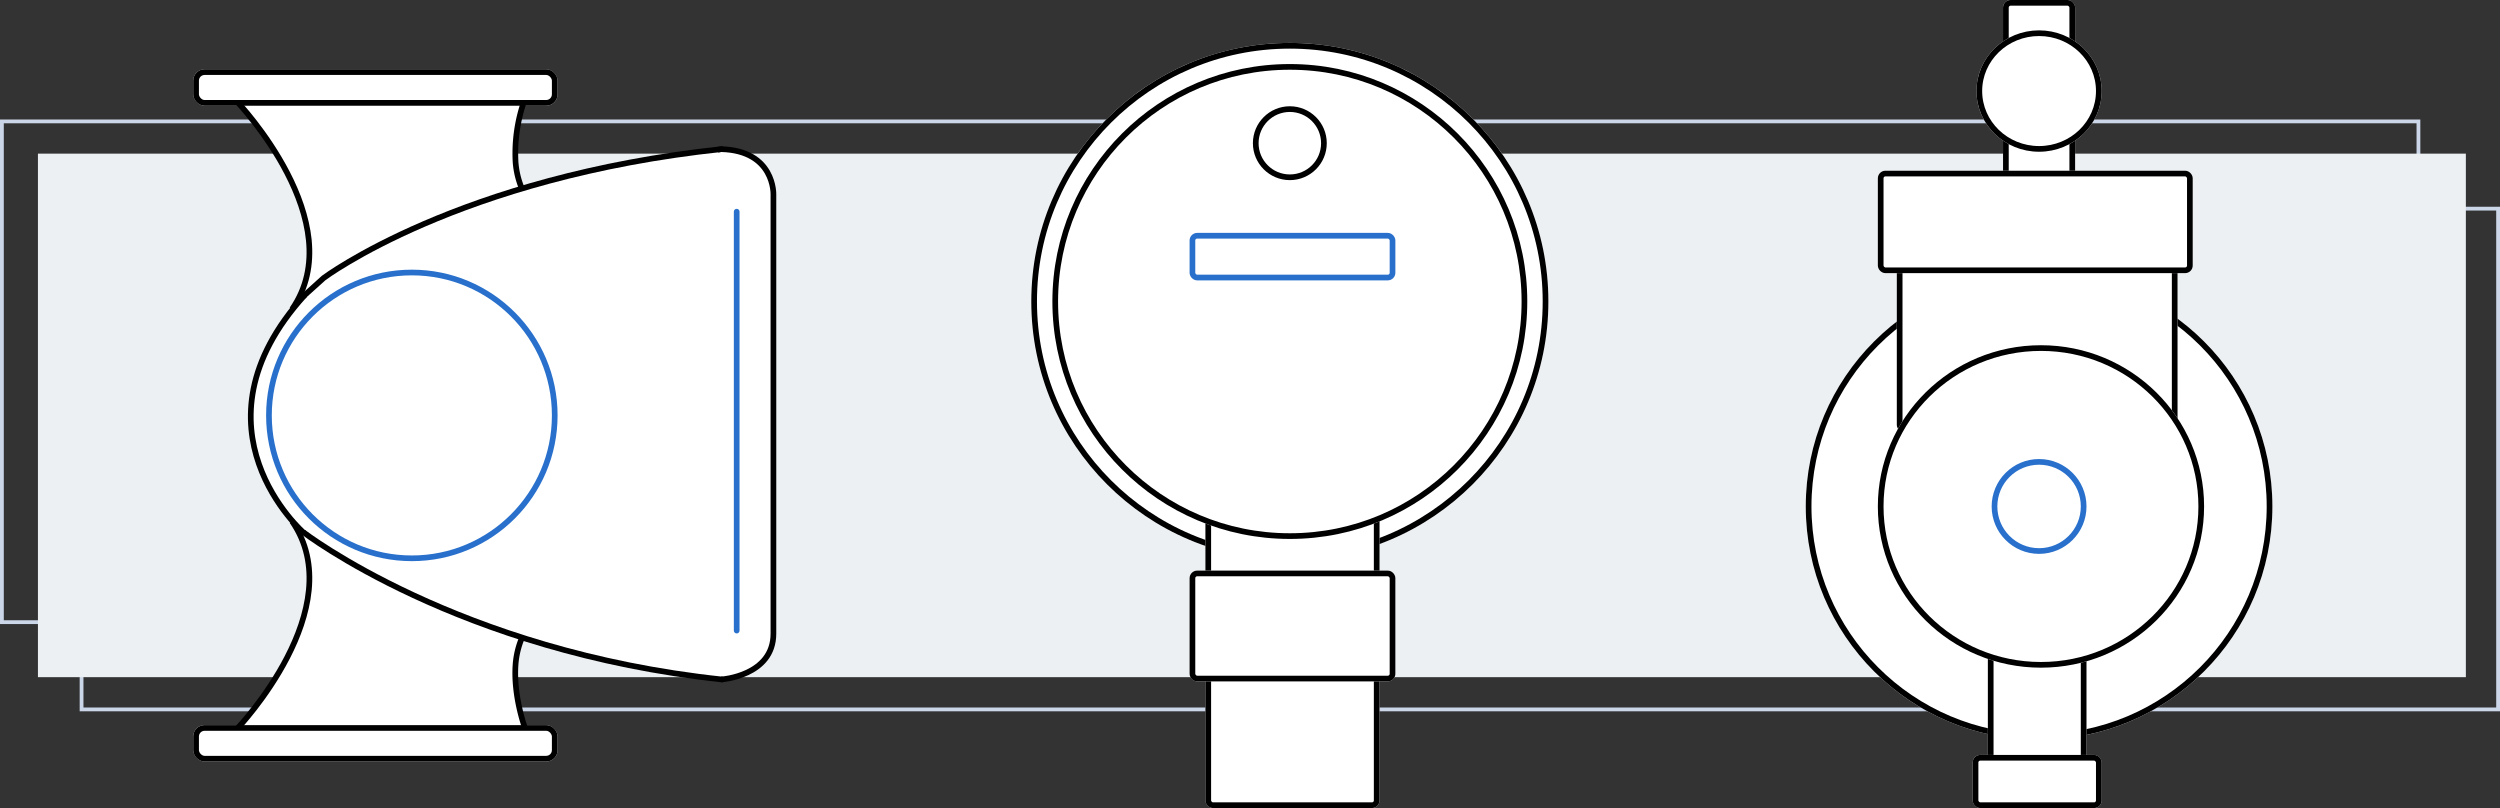
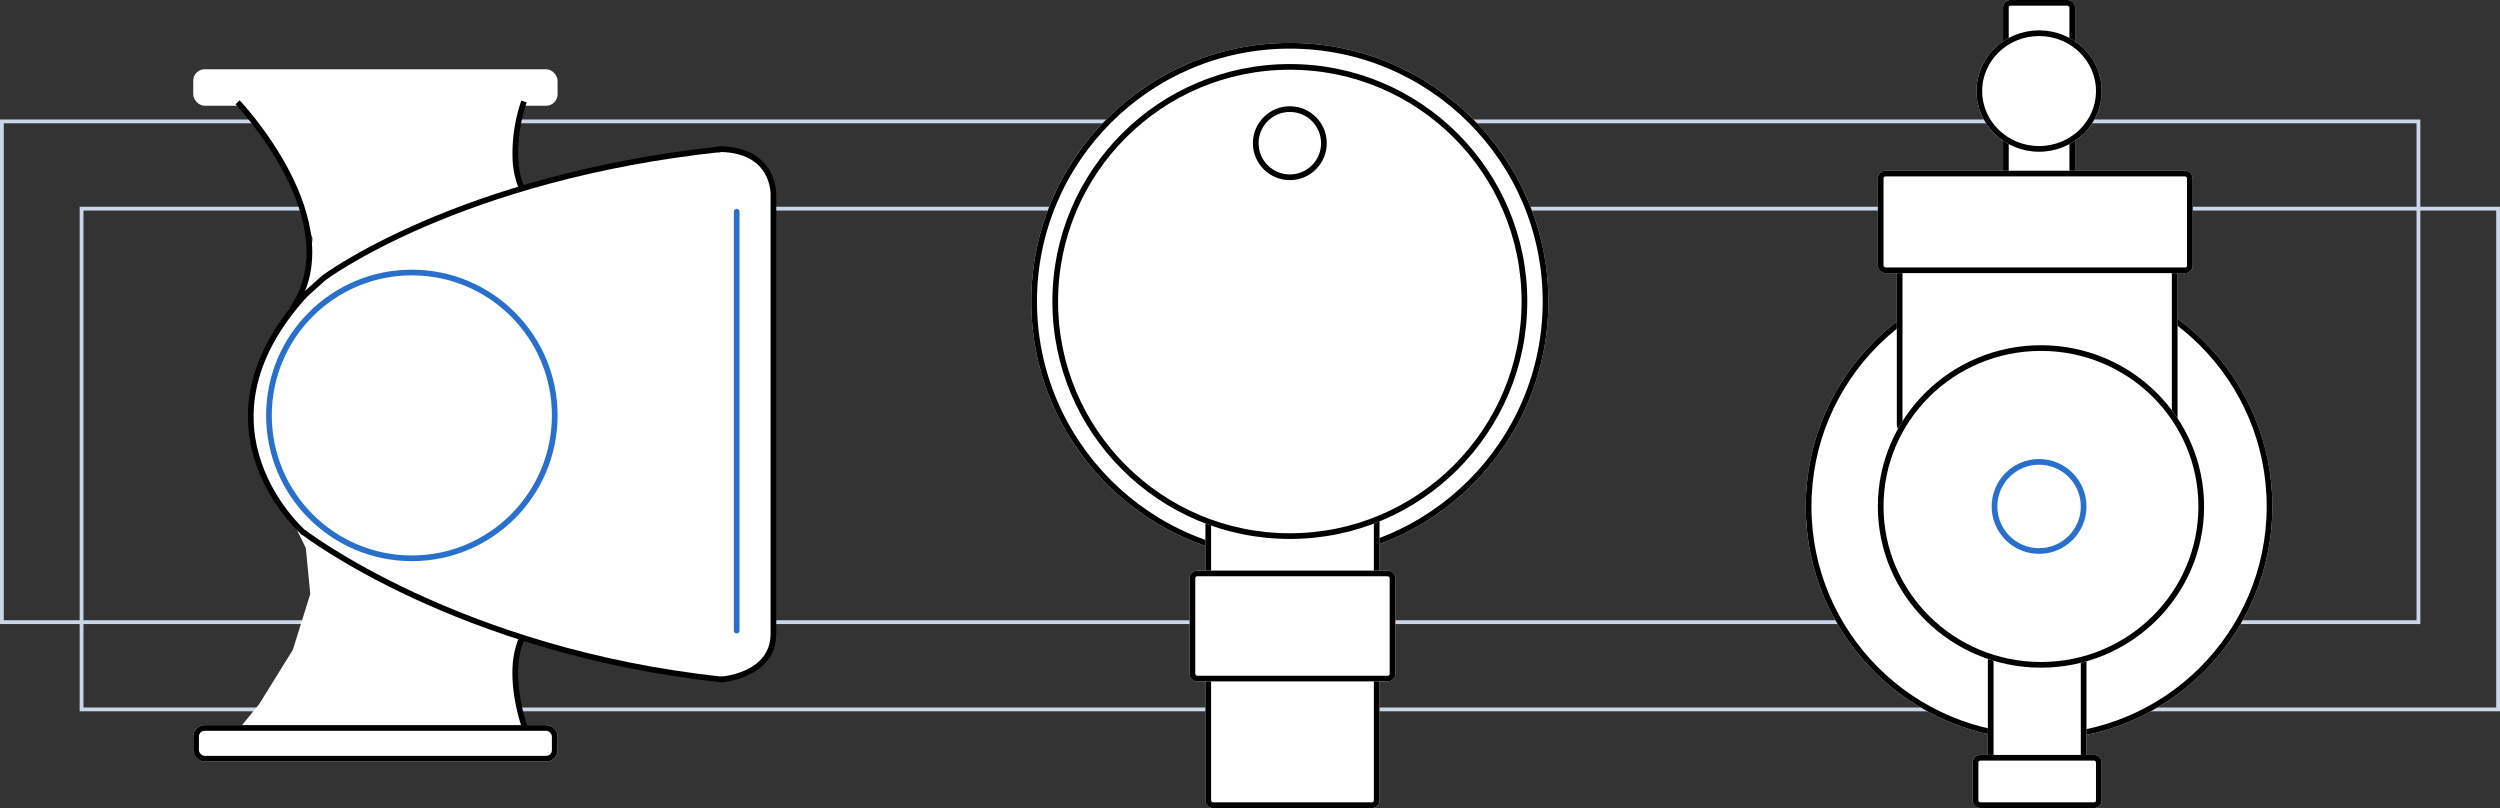
<svg xmlns="http://www.w3.org/2000/svg" width="659" height="213" viewBox="0 0 659 213">
  <rect x="0" y="0" width="659" height="213" fill="#333333" stroke="none" />
  <g id="Group_4102" data-name="Group 4102" transform="translate(22609 20573)">
    <g id="Rectangle_5" data-name="Rectangle 5" transform="translate(-22609 -20541.5)" fill="none" stroke="#cbd6e8" stroke-width="1">
      <rect width="638" height="133" stroke="none" />
      <rect x="0.5" y="0.5" width="637" height="132" fill="none" />
    </g>
    <g id="Rectangle_5-2" data-name="Rectangle 5" transform="translate(-22588 -20518.5)" fill="none" stroke="#cbd6e8" stroke-width="1">
      <rect width="638" height="133" stroke="none" />
      <rect x="0.5" y="0.5" width="637" height="132" fill="none" />
    </g>
-     <rect id="Rectangle_2335" data-name="Rectangle 2335" width="640" height="138" transform="translate(-22599 -20532.5)" fill="#ecf0f2" />
    <g id="Group_4099" data-name="Group 4099" transform="translate(-13643.063 1285.26)">
      <path id="Path_3345" data-name="Path 3345" d="M-8906.361-21665.521l7.063-8.711,8.828-14.242,4.59-14.711-1.177-12.127-3.413-6.943-4-4.709-4.826-8.828-1.648-10.475v-10.594l3.768-11.064,8.709-14.006,2.121-5.062,1.059-9.887-3.18-9.77-5.531-12-8.711-11.773-1.647-2.119h74.86l-1.411,3.3-.825,8.24.825,8,.706,2.354,12.831-2.824,22.126-4.471,17.774-3.061,4.474,1.176,4.237,1.885,3.648,3.766,1.648,6.238v116.293l-1.884,4.119-4,4.236-5.061,2.121-4.357.588-14.006-2.236-27.544-5.65-9.77-3.178-.823,3.178-.942,6.711.942,8.826,1.646,5.3Z" transform="translate(1.732 1.495)" fill="#fff" />
      <g id="Ellipse_244" data-name="Ellipse 244" transform="translate(-8895.792 -21787.176)" fill="none" stroke="#2870cc" stroke-width="1.5">
        <circle cx="38.417" cy="38.417" r="38.417" stroke="none" />
        <circle cx="38.417" cy="38.417" r="37.667" fill="none" />
      </g>
      <path id="Path_3336" data-name="Path 3336" d="M-9010.851-21846.635l5.386-4.854c.082-.061,35.5-26.641,105.213-34.012" transform="translate(124.843 66.509)" fill="none" stroke="#000" stroke-width="1.5" />
      <path id="Path_3337" data-name="Path 3337" d="M-9010.851-21885.5s40.817,31.492,110.6,38.867" transform="translate(124.843 167.507)" fill="none" stroke="#000" stroke-width="1.5" />
      <path id="Path_3339" data-name="Path 3339" d="M-8919.738-21885.33c.014,0,.789-.133.761-.133,14.208.371,13.8,11.971,13.8,11.971v115.758c0,11.16-13.755,12.064-13.755,12.064" transform="translate(143.114 66.517)" fill="none" stroke="#000" stroke-width="1.5" />
      <path id="Path_3340" data-name="Path 3340" d="M-9008.352-21790.709s-31.7-27.551.243-62.736" transform="translate(122.533 72.938)" fill="none" stroke="#000" stroke-width="1.5" />
      <g id="Rectangle_2291" data-name="Rectangle 2291" transform="translate(-8915 -21840)" fill="#fff" stroke="#000" stroke-width="1.5">
        <rect width="96.043" height="9.604" rx="3" stroke="none" />
-         <rect x="0.75" y="0.75" width="94.543" height="8.104" rx="2.25" fill="none" />
      </g>
      <g id="Rectangle_2292" data-name="Rectangle 2292" transform="translate(-8915 -21667.123)" fill="#fff" stroke="#000" stroke-width="1.5">
        <rect width="96.043" height="9.604" rx="3" stroke="none" />
        <rect x="0.75" y="0.75" width="94.543" height="8.104" rx="2.25" fill="none" />
      </g>
      <path id="Path_3341" data-name="Path 3341" d="M-8905.263-21832.756s30.158,31.691,14.358,54.551" transform="translate(1.953 1.453)" fill="none" stroke="#000" stroke-width="1.5" />
-       <path id="Path_3342" data-name="Path 3342" d="M-8905.263-21778.205s30.158-31.689,14.358-54.551" transform="translate(1.953 111.902)" fill="none" stroke="#000" stroke-width="1.5" />
      <path id="Path_3343" data-name="Path 3343" d="M-8841.984-21832.928a42.01,42.01,0,0,0-2.229,15.953,22.221,22.221,0,0,0,1.744,7.182" transform="translate(14.178 1.418)" fill="none" stroke="#000" stroke-width="1.5" />
      <path id="Path_3344" data-name="Path 3344" d="M-8841.985-21809.793l.282.83c-.006-.014-3.124-8.369-2.512-16.785a22.211,22.211,0,0,1,1.744-7.18" transform="translate(14.179 142.671)" fill="none" stroke="#000" stroke-width="1.5" />
      <path id="Path_3346" data-name="Path 3346" d="M-8793.676-21808.73v110.422" transform="translate(21.929 6.271)" fill="none" stroke="#2870cc" stroke-linecap="round" stroke-width="1.5" />
    </g>
    <g id="Group_4100" data-name="Group 4100" transform="translate(-12638.154 -2436.681)">
      <g id="Ellipse_261" data-name="Ellipse 261" transform="translate(-9699 -18125)" fill="#fff" stroke="#000" stroke-width="1.5">
        <circle cx="68.154" cy="68.154" r="68.154" stroke="none" />
        <circle cx="68.154" cy="68.154" r="67.404" fill="none" />
      </g>
      <g id="Rectangle_2363" data-name="Rectangle 2363" transform="translate(-9653.1 -18019.291)" fill="#fff" stroke="#000" stroke-width="1.5">
        <rect width="45.9" height="95.973" rx="2" stroke="none" />
        <rect x="0.75" y="0.75" width="44.4" height="94.473" rx="1.25" fill="none" />
      </g>
      <g id="Ellipse_259" data-name="Ellipse 259" transform="translate(-9693.437 -18119.436)" fill="#fff" stroke="#000" stroke-width="1.5">
        <circle cx="62.591" cy="62.591" r="62.591" stroke="none" />
        <circle cx="62.591" cy="62.591" r="61.841" fill="none" />
      </g>
      <g id="Ellipse_260" data-name="Ellipse 260" transform="translate(-9640.582 -18108.309)" fill="#fff" stroke="#000" stroke-width="1.5">
-         <circle cx="9.736" cy="9.736" r="9.736" stroke="none" />
        <circle cx="9.736" cy="9.736" r="8.986" fill="none" />
      </g>
      <g id="Rectangle_2364" data-name="Rectangle 2364" transform="translate(-9657.272 -17985.91)" fill="#fff" stroke="#000" stroke-width="1.5">
        <rect width="54.245" height="29.209" rx="2" stroke="none" />
        <rect x="0.75" y="0.75" width="52.745" height="27.709" rx="1.25" fill="none" />
      </g>
      <g id="Rectangle_2365" data-name="Rectangle 2365" transform="translate(-9657.272 -18074.928)" fill="#fff" stroke="#2870cc" stroke-width="1.5">
        <rect width="54.245" height="12.518" rx="2" stroke="none" />
-         <rect x="0.75" y="0.75" width="52.745" height="11.018" rx="1.25" fill="none" />
      </g>
    </g>
    <g id="Group_4101" data-name="Group 4101" transform="translate(-12591 -2437.844)">
      <g id="Ellipse_261-2" data-name="Ellipse 261" transform="translate(-9419 -17940.156) rotate(180)" fill="#fff" stroke="#000" stroke-width="1.5">
        <circle cx="61.5" cy="61.5" r="61.5" stroke="none" />
        <circle cx="61.5" cy="61.5" r="60.75" fill="none" />
      </g>
      <g id="Rectangle_2363-2" data-name="Rectangle 2363" transform="translate(-9444 -18021.156) rotate(180)" fill="#fff" stroke="#000" stroke-width="1.5">
        <rect width="74" height="45" rx="2" stroke="none" />
        <rect x="0.75" y="0.75" width="72.5" height="43.5" rx="1.25" fill="none" />
      </g>
      <g id="Rectangle_2366" data-name="Rectangle 2366" transform="translate(-9468 -17933.156) rotate(180)" fill="#fff" stroke="#000" stroke-width="1.5">
        <rect width="26" height="44" rx="2" stroke="none" />
        <rect x="0.75" y="0.75" width="24.5" height="42.5" rx="1.25" fill="none" />
      </g>
      <g id="Rectangle_2368" data-name="Rectangle 2368" transform="translate(-9471 -18073.156) rotate(180)" fill="#fff" stroke="#000" stroke-width="1.5">
        <rect width="19" height="44" rx="2" stroke="none" />
        <rect x="0.75" y="0.75" width="17.5" height="42.5" rx="1.25" fill="none" />
      </g>
      <g id="Rectangle_2369" data-name="Rectangle 2369" transform="translate(-9471 -18120.156) rotate(180)" fill="#fff" stroke="#000" stroke-width="1.5">
        <rect width="19" height="15" rx="2" stroke="none" />
        <rect x="0.75" y="0.75" width="17.5" height="13.5" rx="1.25" fill="none" />
      </g>
      <g id="Rectangle_2367" data-name="Rectangle 2367" transform="translate(-9464 -17922.156) rotate(180)" fill="#fff" stroke="#000" stroke-width="1.5">
        <rect width="34" height="14" rx="2" stroke="none" />
        <rect x="0.75" y="0.75" width="32.5" height="12.5" rx="1.25" fill="none" />
      </g>
      <g id="Ellipse_259-2" data-name="Ellipse 259" transform="translate(-9437 -17959.156) rotate(180)" fill="#fff" stroke="#000" stroke-width="1.5">
        <ellipse cx="43" cy="42.5" rx="43" ry="42.5" stroke="none" />
        <ellipse cx="43" cy="42.5" rx="42.25" ry="41.75" fill="none" />
      </g>
      <g id="Ellipse_262" data-name="Ellipse 262" transform="translate(-9464 -18095.156) rotate(180)" fill="#fff" stroke="#000" stroke-width="1.5">
        <ellipse cx="16.5" cy="16" rx="16.5" ry="16" stroke="none" />
        <ellipse cx="16.5" cy="16" rx="15.75" ry="15.25" fill="none" />
      </g>
      <g id="Ellipse_260-2" data-name="Ellipse 260" transform="translate(-9468 -17989.156) rotate(180)" fill="#fff" stroke="#2870cc" stroke-width="1.5">
        <circle cx="12.5" cy="12.5" r="12.5" stroke="none" />
        <circle cx="12.5" cy="12.5" r="11.75" fill="none" />
      </g>
      <g id="Rectangle_2364-2" data-name="Rectangle 2364" transform="translate(-9440 -18063.156) rotate(180)" fill="#fff" stroke="#000" stroke-width="1.5">
        <rect width="83" height="27" rx="2" stroke="none" />
        <rect x="0.75" y="0.75" width="81.5" height="25.5" rx="1.25" fill="none" />
      </g>
    </g>
  </g>
</svg>